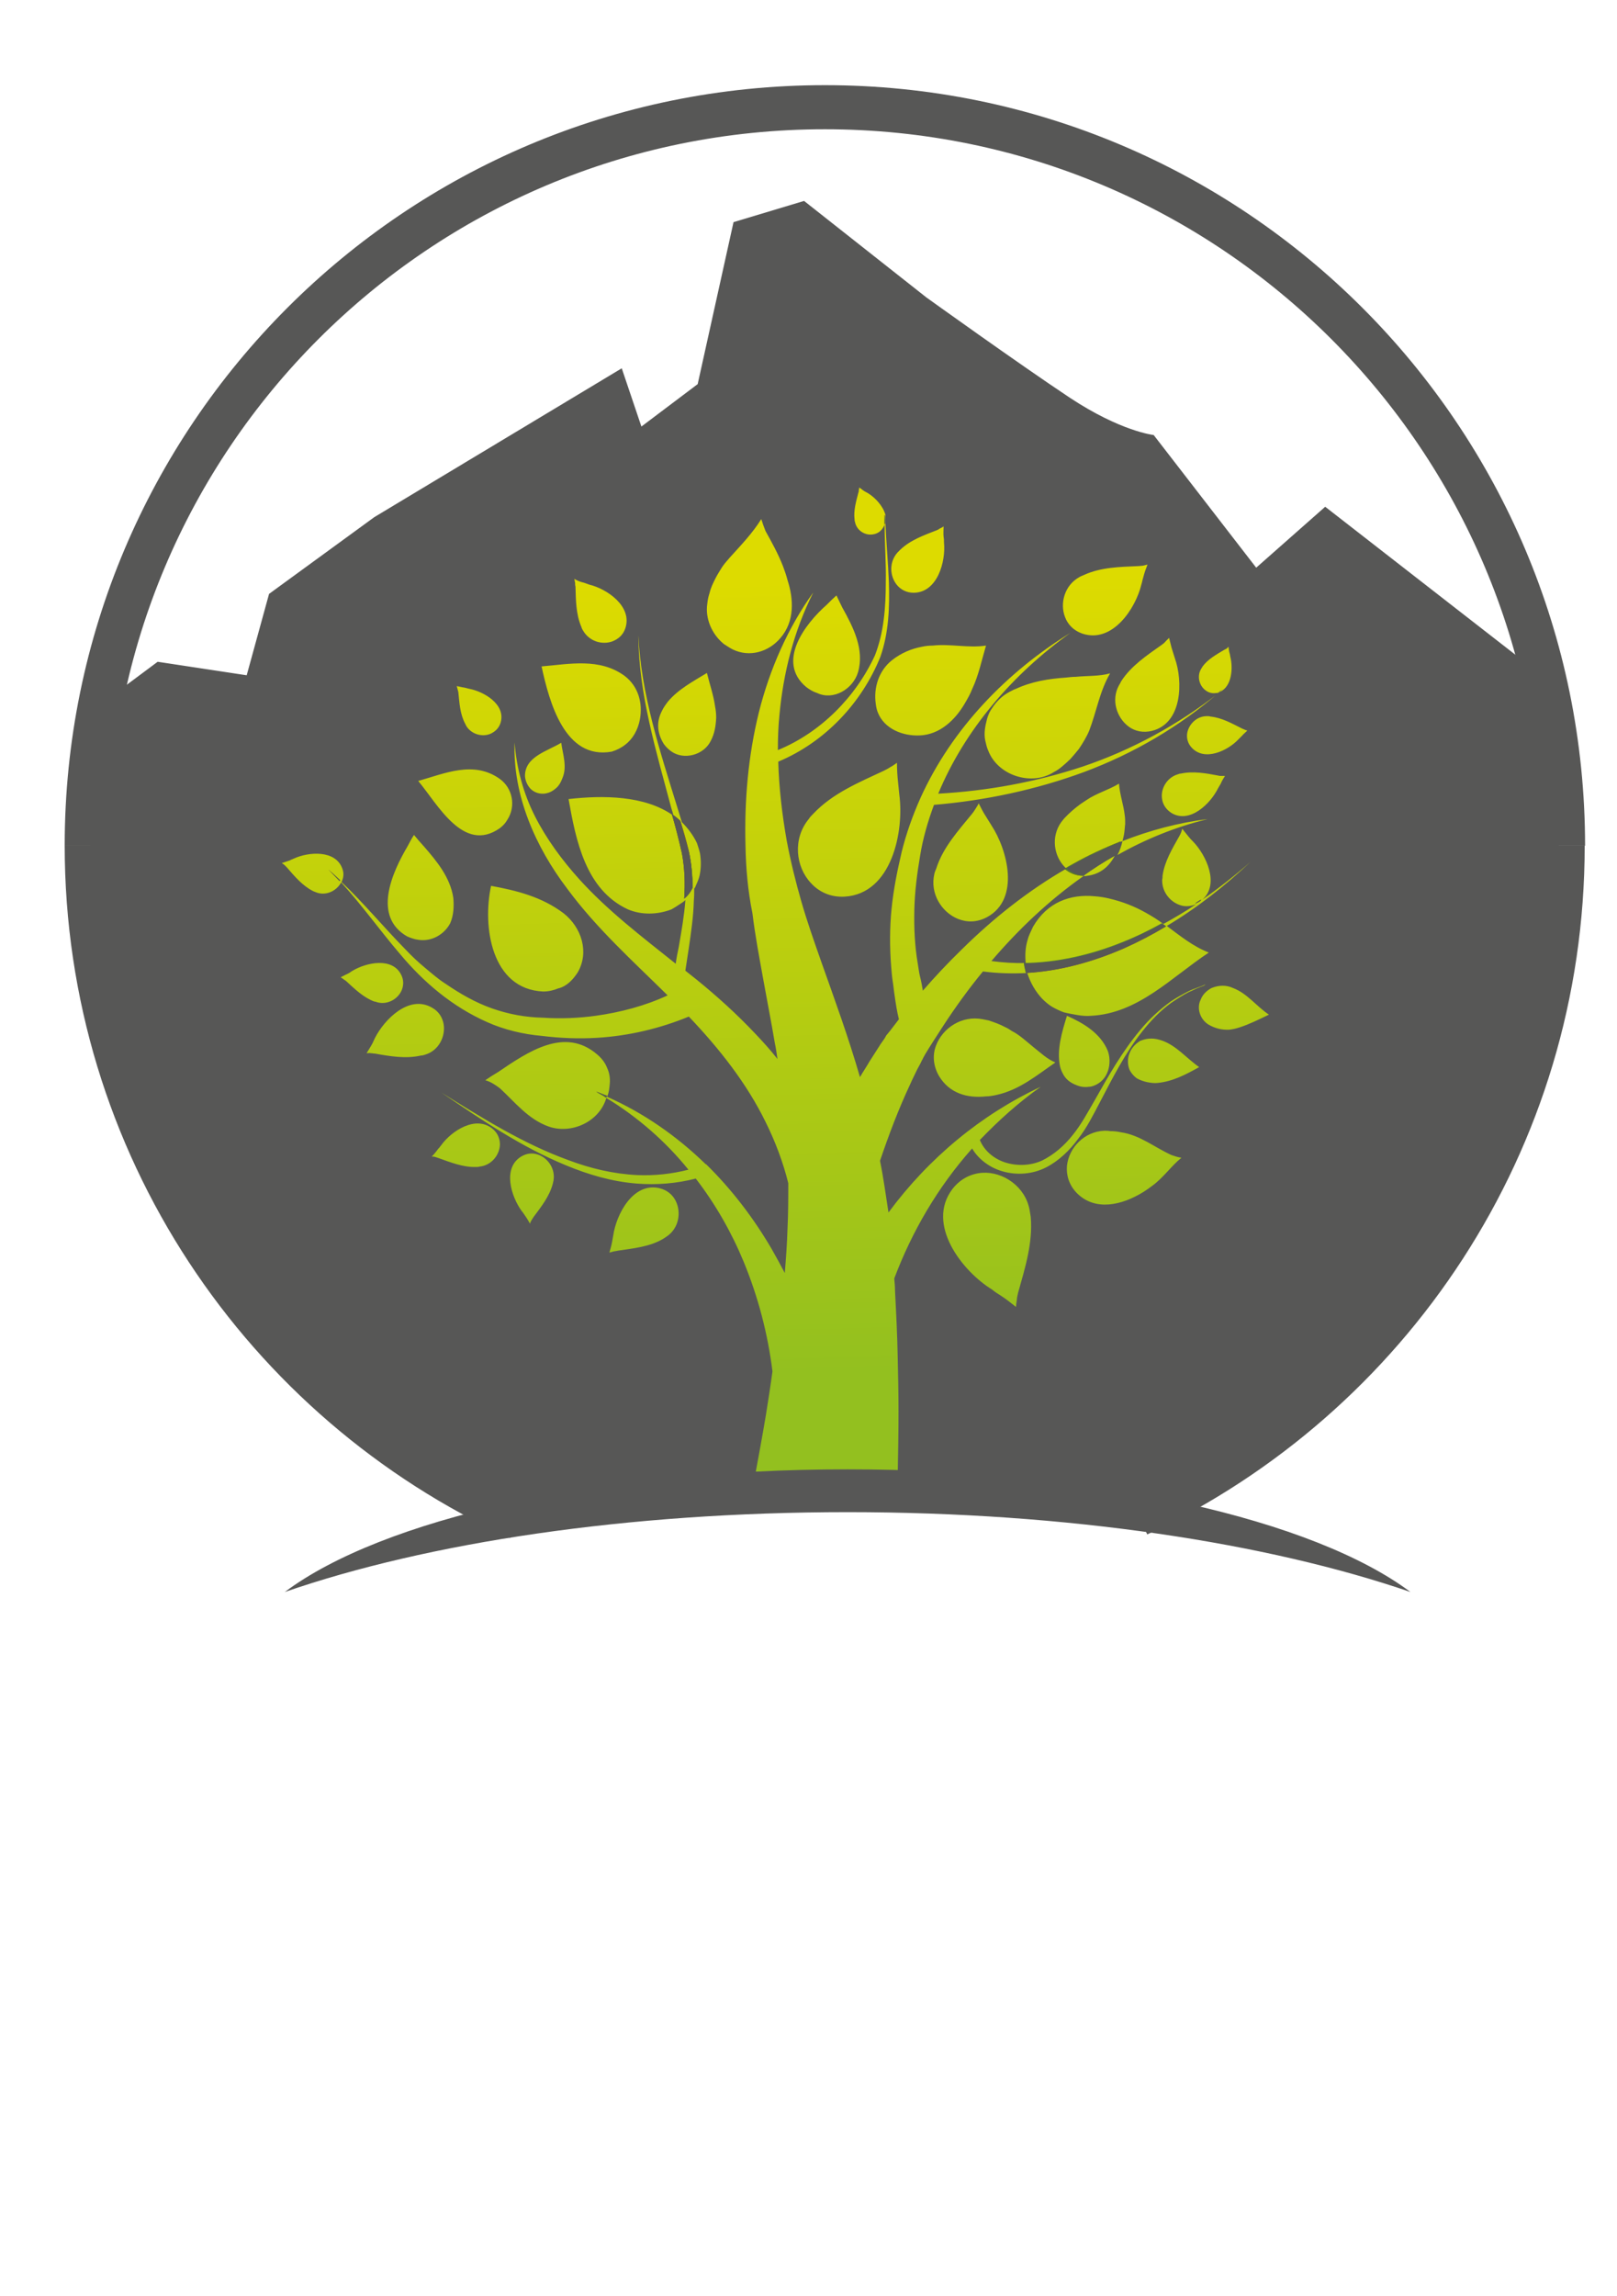
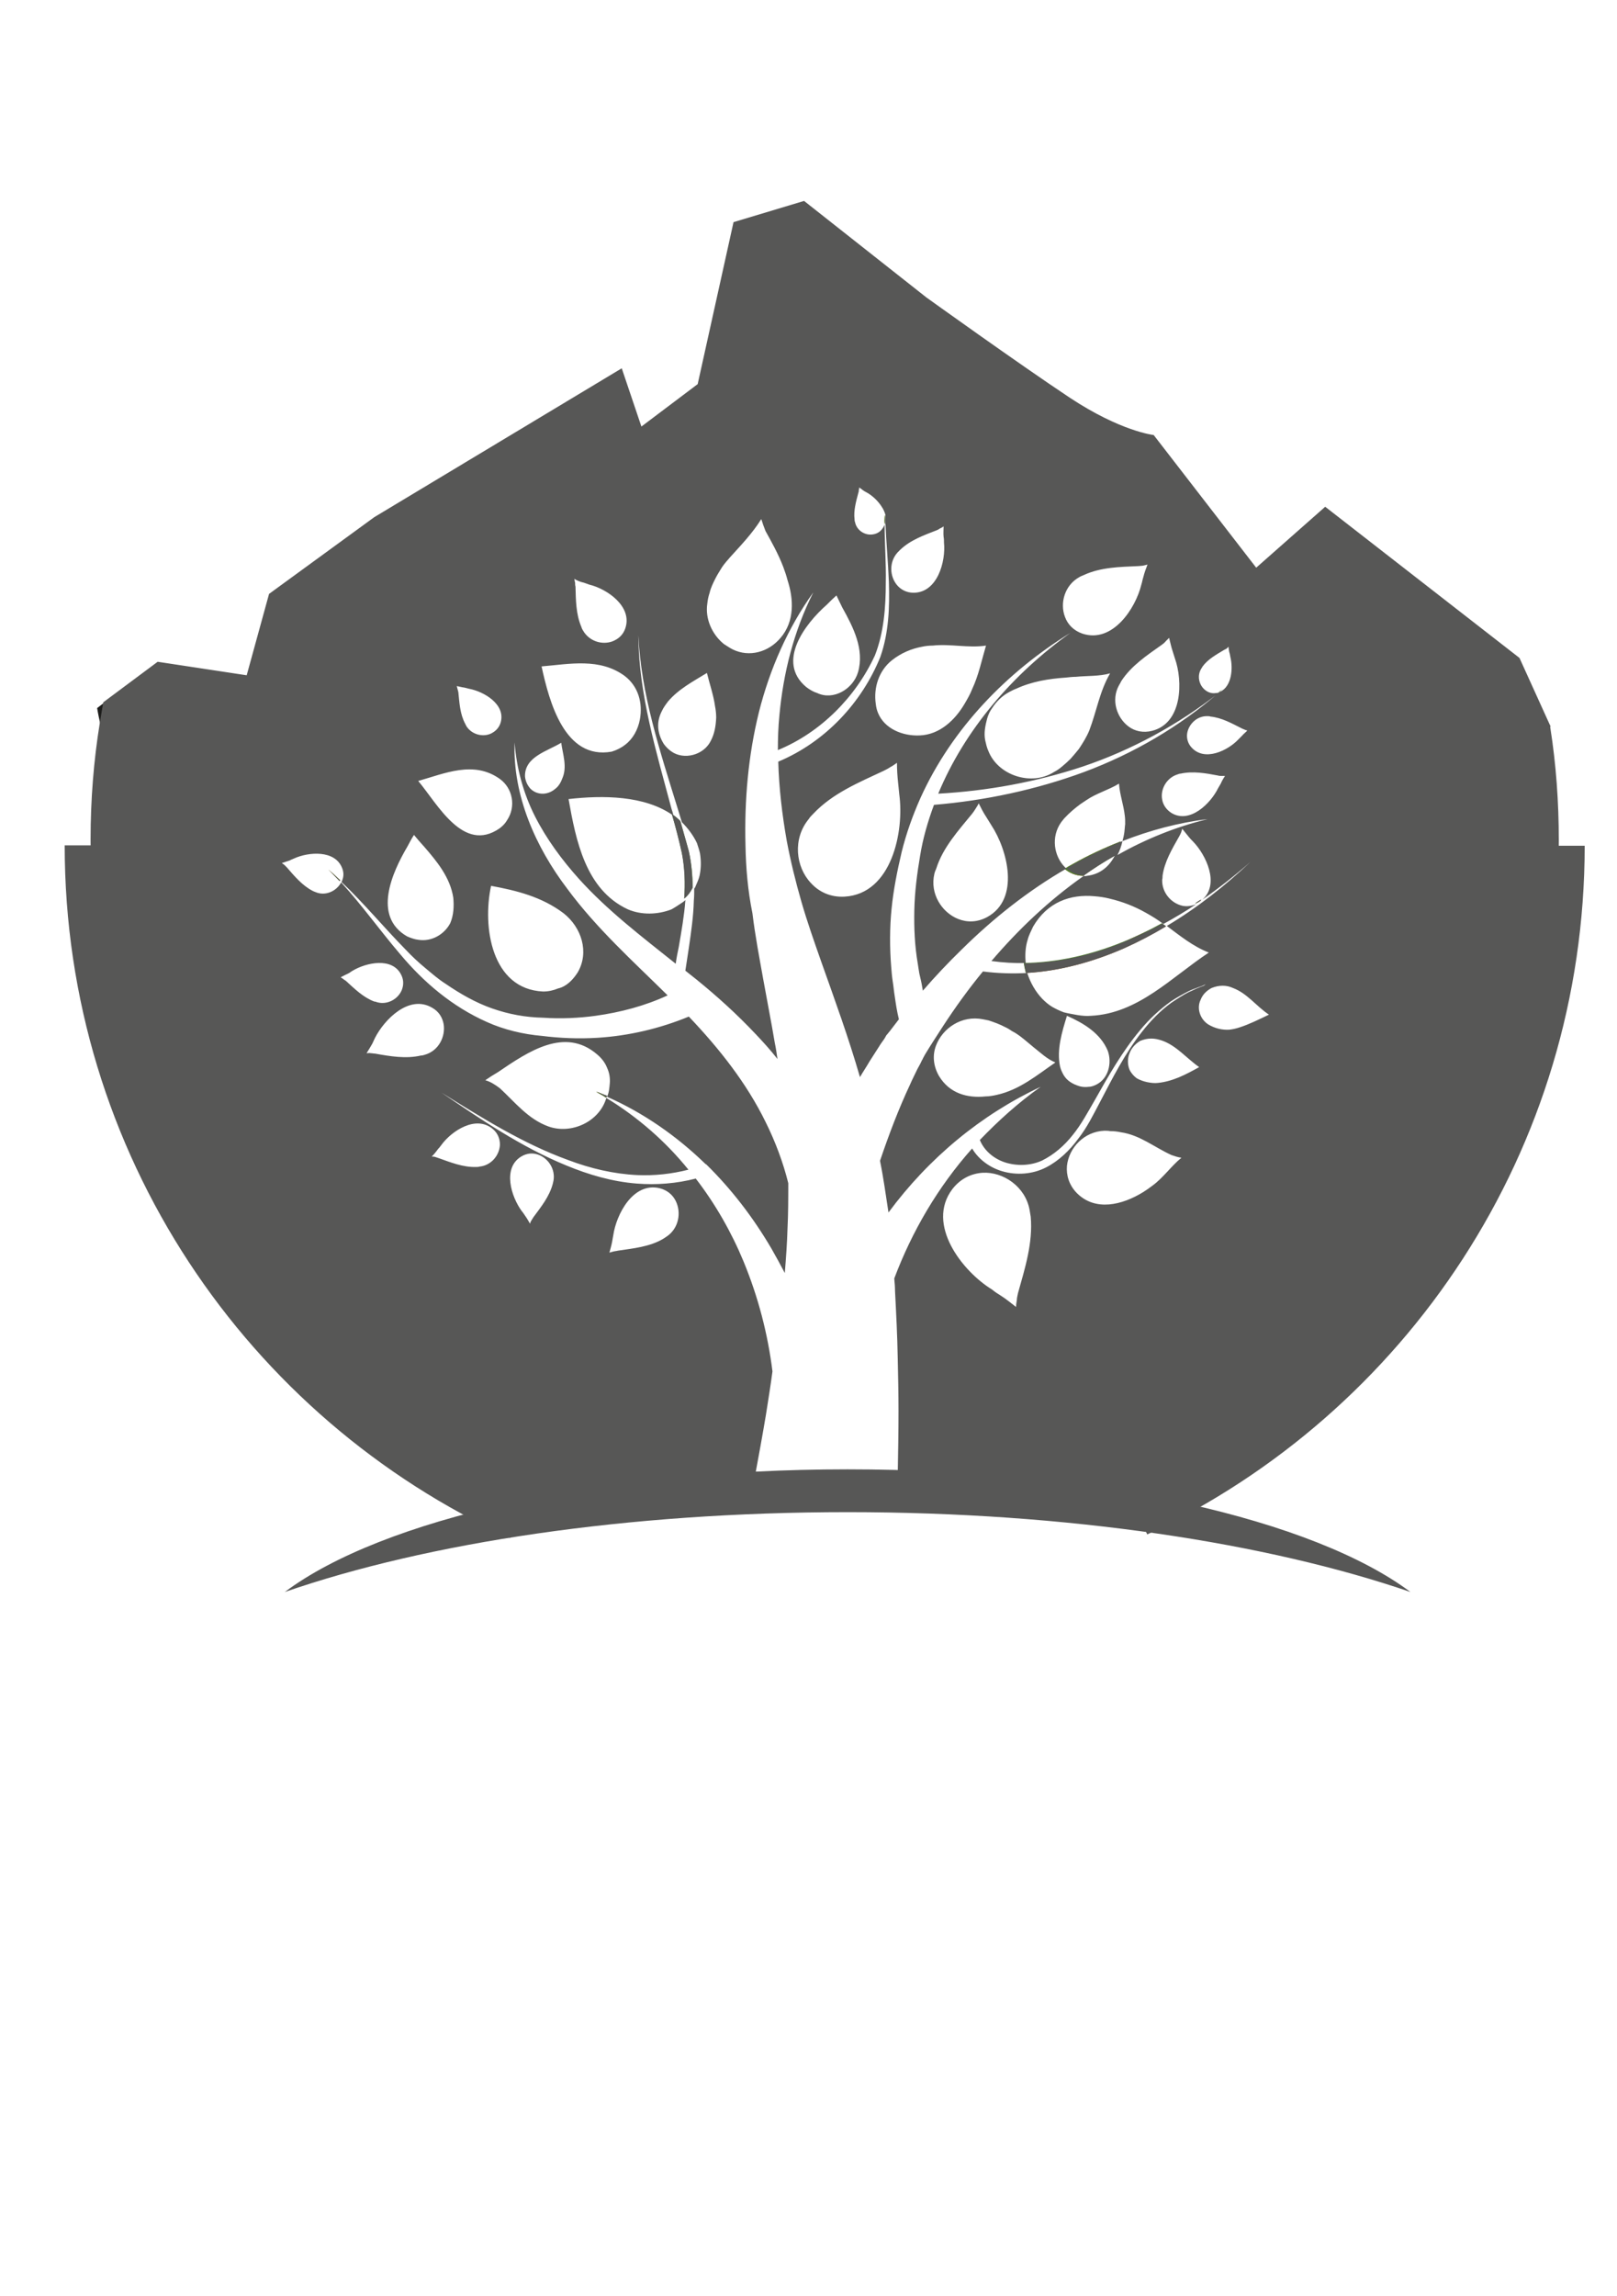
<svg xmlns="http://www.w3.org/2000/svg" xmlns:xlink="http://www.w3.org/1999/xlink" version="1.1" id="logo_footer" x="0px" y="0px" viewBox="0 0 419.5 595.3" enable-background="new 0 0 419.5 595.3" xml:space="preserve">
  <g>
    <g>
      <defs>
        <path id="SVGID_1_" d="M63.3,246.4C63.3,323.5,131,386,214.6,386s151.3-62.5,151.3-139.6s-67.8-139.6-151.3-139.6     S63.3,169.4,63.3,246.4" />
      </defs>
      <clipPath id="SVGID_2_">
        <use xlink:href="#SVGID_1_" overflow="visible" />
      </clipPath>
      <linearGradient id="SVGID_3_" gradientUnits="userSpaceOnUse" x1="-102.487" y1="-148.734" x2="-97.441" y2="-148.734" gradientTransform="matrix(0.963 40.763 -40.763 0.963 -5751.715 4471.158)">
        <stop offset="0" style="stop-color:#DDDB00" />
        <stop offset="1" style="stop-color:#93C01F" />
      </linearGradient>
-       <polygon clip-path="url(#SVGID_2_)" fill="url(#SVGID_3_)" points="365.8,99.7 372.5,385.8 63.4,393.2 56.7,107   " />
    </g>
  </g>
  <g>
    <g>
      <defs>
        <rect id="SVGID_4_" x="-54.3" y="15.4" width="560.7" height="597.6" />
      </defs>
      <clipPath id="SVGID_5_">
        <use xlink:href="#SVGID_4_" overflow="visible" />
      </clipPath>
      <path clip-path="url(#SVGID_5_)" fill="#1D1D1B" d="M25.2,183.6l1.7-1.3c-0.3,1.8-0.6,3.5-0.9,5.3C25.4,185,25.2,183.6,25.2,183.6    " />
    </g>
    <g>
      <defs>
        <rect id="SVGID_6_" x="-54.3" y="15.4" width="560.7" height="597.6" />
      </defs>
      <clipPath id="SVGID_7_">
        <use xlink:href="#SVGID_6_" overflow="visible" />
      </clipPath>
      <path clip-path="url(#SVGID_7_)" fill="#1D1D1B" d="M402.2,188.3c0,0,0,0.1-0.1,0.3c-0.1-0.2-0.1-0.5-0.1-0.7L402.2,188.3z" />
    </g>
  </g>
  <g>
    <g>
      <defs>
        <path id="SVGID_8_" d="M88.1,228.4c0.1-0.1,0.1-0.2,0.1-0.2c-1-0.9-2-1.8-3-2.7C86.2,226.5,87.2,227.4,88.1,228.4" />
      </defs>
      <clipPath id="SVGID_9_">
        <use xlink:href="#SVGID_8_" overflow="visible" />
      </clipPath>
      <linearGradient id="SVGID_10_" gradientUnits="userSpaceOnUse" x1="689.49" y1="906.002" x2="694.537" y2="906.002" gradientTransform="matrix(0.215 7.015155e-02 -7.015155e-02 0.215 2.372 -16.145)">
        <stop offset="0" style="stop-color:#964C15" />
        <stop offset="1" style="stop-color:#5C210F" />
      </linearGradient>
      <polygon clip-path="url(#SVGID_9_)" fill="url(#SVGID_10_)" points="85.5,224.6 89.1,225.8 88,229.3 84.3,228.2   " />
    </g>
  </g>
  <g>
    <g>
      <defs>
        <path id="SVGID_11_" d="M157.2,284.6C157.3,284.6,157.3,284.6,157.2,284.6c0.2-0.2,0.2-0.3,0.2-0.4c-0.9-0.4-1.8-0.8-2.7-1.1     C155.5,283.6,156.4,284,157.2,284.6" />
      </defs>
      <clipPath id="SVGID_12_">
        <use xlink:href="#SVGID_11_" overflow="visible" />
      </clipPath>
      <linearGradient id="SVGID_13_" gradientUnits="userSpaceOnUse" x1="1275.204" y1="1330.756" x2="1280.25" y2="1330.756" gradientTransform="matrix(0.17 5.543284e-02 -5.543284e-02 0.17 13.325 -12.999)">
        <stop offset="0" style="stop-color:#964C15" />
        <stop offset="1" style="stop-color:#5C210F" />
      </linearGradient>
      <polygon clip-path="url(#SVGID_12_)" fill="url(#SVGID_13_)" points="154.9,282.3 157.8,283.2 157.1,285.4 154.2,284.4   " />
    </g>
  </g>
  <g>
    <g>
      <defs>
-         <path id="SVGID_14_" d="M174.3,211.1c1,3.4,1.8,6.7,2.6,10.1c0.7,3.8,0.9,7.9,0.6,11.8c0.9-0.7,1.7-1.7,2.2-2.9     c-0.1-3.1-0.3-6.2-1-9.4c-0.6-2.7-1.4-5.3-2.2-7.9C175.8,212.2,175.1,211.7,174.3,211.1z" />
-       </defs>
+         </defs>
      <clipPath id="SVGID_15_">
        <use xlink:href="#SVGID_14_" overflow="visible" />
      </clipPath>
      <linearGradient id="SVGID_16_" gradientUnits="userSpaceOnUse" x1="264.659" y1="172.881" x2="269.705" y2="172.881" gradientTransform="matrix(0.634 0.207 -0.207 0.634 45.889 58.028)">
        <stop offset="0" style="stop-color:#964C15" />
        <stop offset="1" style="stop-color:#5C210F" />
      </linearGradient>
      <polygon clip-path="url(#SVGID_15_)" fill="url(#SVGID_16_)" points="174.8,209.6 186.2,213.2 179.2,234.6 167.9,230.9   " />
    </g>
  </g>
  <g>
    <g>
      <defs>
-         <path id="SVGID_17_" d="M229.4,136.1c0.1-0.2,0.1-0.3,0.1-0.5v-0.1c0-0.6-0.1-1.2,0-1.8c0-0.1,0-0.1-0.1-0.2     C229.4,134.4,229.4,135.2,229.4,136.1" />
-       </defs>
+         </defs>
      <clipPath id="SVGID_18_">
        <use xlink:href="#SVGID_17_" overflow="visible" />
      </clipPath>
      <linearGradient id="SVGID_19_" gradientUnits="userSpaceOnUse" x1="5925.167" y1="2845.367" x2="5930.213" y2="2845.367" gradientTransform="matrix(4.192439e-02 1.367104e-02 -1.367104e-02 4.192439e-02 20.008 -65.492)">
        <stop offset="0" style="stop-color:#964C15" />
        <stop offset="1" style="stop-color:#5C210F" />
      </linearGradient>
      <polygon clip-path="url(#SVGID_18_)" fill="url(#SVGID_19_)" points="229.4,133.5 230.2,133.8 229.5,136.1 228.6,135.8   " />
    </g>
  </g>
  <g>
    <g>
      <defs>
        <path id="SVGID_20_" d="M278.4,224c-0.7,0.4-1.4,0.8-2.2,1.3c1.3,1.1,2.9,1.8,4.7,1.8h0.1c2.7-1.9,5.4-3.7,8.3-5.3h0.1     c0.6-1.1,1-2.3,1.3-3.6C286.4,219.9,282.3,221.8,278.4,224" />
      </defs>
      <clipPath id="SVGID_21_">
        <use xlink:href="#SVGID_20_" overflow="visible" />
      </clipPath>
      <linearGradient id="SVGID_22_" gradientUnits="userSpaceOnUse" x1="360.805" y1="119.585" x2="365.852" y2="119.585" gradientTransform="matrix(0.669 0.218 -0.218 0.669 69.243 64.301)">
        <stop offset="0" style="stop-color:#964C15" />
        <stop offset="1" style="stop-color:#5C210F" />
      </linearGradient>
      <polygon clip-path="url(#SVGID_21_)" fill="url(#SVGID_22_)" points="277.6,214 293.3,219.1 289.3,231.4 273.6,226.3   " />
    </g>
  </g>
  <g>
    <g>
      <defs>
-         <path id="SVGID_23_" d="M291,244.5c-8.1,3.3-16.7,5.2-25.3,5.3c0.1,0.8,0.3,1.6,0.5,2.5c8.8-0.5,17.4-2.9,25.4-6.4     c3.8-1.7,7.4-3.6,10.9-5.7c-0.3-0.2-0.6-0.4-0.9-0.6C298.1,241.4,294.6,243,291,244.5" />
+         <path id="SVGID_23_" d="M291,244.5c-8.1,3.3-16.7,5.2-25.3,5.3c0.1,0.8,0.3,1.6,0.5,2.5c8.8-0.5,17.4-2.9,25.4-6.4     c3.8-1.7,7.4-3.6,10.9-5.7c-0.3-0.2-0.6-0.4-0.9-0.6" />
      </defs>
      <clipPath id="SVGID_24_">
        <use xlink:href="#SVGID_23_" overflow="visible" />
      </clipPath>
      <linearGradient id="SVGID_25_" gradientUnits="userSpaceOnUse" x1="66.852" y1="-39.087" x2="71.898" y2="-39.087" gradientTransform="matrix(1.839 0.6 -0.6 1.839 141.174 278.774)">
        <stop offset="0" style="stop-color:#964C15" />
        <stop offset="1" style="stop-color:#5C210F" />
      </linearGradient>
      <polygon clip-path="url(#SVGID_24_)" fill="url(#SVGID_25_)" points="269.2,228.7 306.2,240.7 298.9,263.1 261.9,251   " />
    </g>
  </g>
  <g>
    <g>
      <defs>
        <path id="SVGID_26_" d="M310.1,234.3L310.1,234.3c0.5-0.2,0.9-0.4,1.3-0.7c0.1-0.1,0.2-0.2,0.3-0.3     C311.1,233.6,310.6,233.9,310.1,234.3" />
      </defs>
      <clipPath id="SVGID_27_">
        <use xlink:href="#SVGID_26_" overflow="visible" />
      </clipPath>
      <linearGradient id="SVGID_28_" gradientUnits="userSpaceOnUse" x1="4961.218" y1="2543.829" x2="4966.264" y2="2543.829" gradientTransform="matrix(6.616209e-02 2.157468e-02 -2.157468e-02 6.616209e-02 37.638 -41.539)">
        <stop offset="0" style="stop-color:#964C15" />
        <stop offset="1" style="stop-color:#5C210F" />
      </linearGradient>
      <polygon clip-path="url(#SVGID_27_)" fill="url(#SVGID_28_)" points="310.2,232.8 311.9,233.4 311.5,234.7 309.8,234.2   " />
    </g>
  </g>
  <g>
    <g>
      <defs>
-         <path id="SVGID_29_" d="M316,179.6L316,179.6c0.4-0.3,0.7-0.6,1.1-0.9C316.7,179,316.4,179.3,316,179.6" />
-       </defs>
+         </defs>
      <clipPath id="SVGID_30_">
        <use xlink:href="#SVGID_29_" overflow="visible" />
      </clipPath>
      <linearGradient id="SVGID_31_" gradientUnits="userSpaceOnUse" x1="7270.93" y1="2949.521" x2="7275.976" y2="2949.521" gradientTransform="matrix(4.425402e-02 1.443072e-02 -1.443072e-02 4.425402e-02 37.413 -56.29)">
        <stop offset="0" style="stop-color:#964C15" />
        <stop offset="1" style="stop-color:#5C210F" />
      </linearGradient>
      <polygon clip-path="url(#SVGID_30_)" fill="url(#SVGID_31_)" points="316.1,178.4 317.3,178.8 317,179.9 315.7,179.5   " />
    </g>
  </g>
  <path fill="#4E7E2F" d="M302.4,240.1c-3.5,2.1-7.1,4.1-10.9,5.7c-7.9,3.5-16.6,5.9-25.4,6.4c-0.2-0.8-0.4-1.7-0.5-2.5  c8.6-0.1,17.3-2.1,25.3-5.3c3.6-1.4,7.1-3.1,10.5-5C301.8,239.7,302.1,239.9,302.4,240.1" />
  <path fill="#4E7E2F" d="M290.7,218.2c-0.3,1.3-0.7,2.5-1.3,3.6h-0.1c-2.9,1.7-5.7,3.4-8.3,5.3h-0.1c-1.8-0.1-3.4-0.7-4.7-1.8  c0.7-0.5,1.4-0.9,2.2-1.3C282.3,221.8,286.4,219.9,290.7,218.2" />
  <path fill="#4E7E2F" d="M311.6,233.3c-0.1,0.1-0.2,0.2-0.3,0.3c-0.4,0.3-0.8,0.6-1.3,0.7C310.6,233.9,311.1,233.6,311.6,233.3" />
  <path fill="#4E7E2F" d="M177.5,233c0.3-3.9,0.2-8-0.6-11.8c-0.7-3.4-1.6-6.7-2.6-10.1c0.8,0.5,1.5,1.1,2.2,1.8  c0.7,2.6,1.5,5.2,2.2,7.9c0.7,3.1,1,6.2,1,9.4C179.1,231.3,178.4,232.3,177.5,233" />
  <path fill="#66872D" d="M88.2,228.2c0,0.1-0.1,0.2-0.1,0.2c-1-1-1.9-2-2.9-3C86.2,226.4,87.3,227.3,88.2,228.2" />
  <path fill="#66872D" d="M229.5,135.6L229.5,135.6c0,0.2-0.1,0.3-0.1,0.5c0-0.9,0-1.7,0.1-2.5c0.1,0.1,0.1,0.1,0.1,0.2  C229.6,134.4,229.7,135,229.5,135.6" />
  <path fill="#66872D" d="M317.1,178.7c-0.3,0.3-0.6,0.6-1,0.9H316C316.4,179.3,316.7,179,317.1,178.7" />
  <path fill="#4E7E2F" d="M157.4,284.2c0,0.1,0,0.2-0.1,0.3c0,0.1,0,0.1-0.1,0.1c-0.9-0.6-1.7-1-2.6-1.5  C155.6,283.4,156.5,283.8,157.4,284.2" />
  <path fill="#575756" d="M85.2,225.5c1,1,1.9,1.9,2.9,3c0.1-0.1,0.1-0.2,0.1-0.2C87.3,227.3,86.2,226.4,85.2,225.5 M85.2,225.5  c1,1,1.9,1.9,2.9,3c0.1-0.1,0.1-0.2,0.1-0.2C87.3,227.3,86.2,226.4,85.2,225.5 M85.2,225.5c1,1,1.9,1.9,2.9,3  c0.1-0.1,0.1-0.2,0.1-0.2C87.3,227.3,86.2,226.4,85.2,225.5 M85.2,225.5c1,1,1.9,1.9,2.9,3c0.1-0.1,0.1-0.2,0.1-0.2  C87.3,227.3,86.2,226.4,85.2,225.5 M85.2,225.5c1,1,1.9,1.9,2.9,3c0.1-0.1,0.1-0.2,0.1-0.2C87.3,227.3,86.2,226.4,85.2,225.5   M85.2,225.5c1,1,1.9,1.9,2.9,3c0.1-0.1,0.1-0.2,0.1-0.2C87.3,227.3,86.2,226.4,85.2,225.5 M85.2,225.5c1,1,1.9,1.9,2.9,3  c0.1-0.1,0.1-0.2,0.1-0.2C87.3,227.3,86.2,226.4,85.2,225.5 M85.2,225.5c1,1,1.9,1.9,2.9,3c0.1-0.1,0.1-0.2,0.1-0.2  C87.3,227.3,86.2,226.4,85.2,225.5 M85.2,225.5c1,1,1.9,1.9,2.9,3c0.1-0.1,0.1-0.2,0.1-0.2C87.3,227.3,86.2,226.4,85.2,225.5   M85.2,225.5c1,1,1.9,1.9,2.9,3c0.1-0.1,0.1-0.2,0.1-0.2C87.3,227.3,86.2,226.4,85.2,225.5 M85.2,225.5c1,1,1.9,1.9,2.9,3  c0.1-0.1,0.1-0.2,0.1-0.2C87.3,227.3,86.2,226.4,85.2,225.5 M85.2,225.5c1,1,1.9,1.9,2.9,3c0.1-0.1,0.1-0.2,0.1-0.2  C87.3,227.3,86.2,226.4,85.2,225.5 M85.2,225.5c1,1,1.9,1.9,2.9,3c0.1-0.1,0.1-0.2,0.1-0.2C87.3,227.3,86.2,226.4,85.2,225.5   M85.2,225.5c1,1,1.9,1.9,2.9,3c0.1-0.1,0.1-0.2,0.1-0.2C87.3,227.3,86.2,226.4,85.2,225.5 M85.2,225.5c1,1,1.9,1.9,2.9,3  c0.1-0.1,0.1-0.2,0.1-0.2C87.3,227.3,86.2,226.4,85.2,225.5 M85.2,225.5c1,1,1.9,1.9,2.9,3c0.1-0.1,0.1-0.2,0.1-0.2  C87.3,227.3,86.2,226.4,85.2,225.5 M85.2,225.5c1,1,1.9,1.9,2.9,3c0.1-0.1,0.1-0.2,0.1-0.2C87.3,227.3,86.2,226.4,85.2,225.5   M85.2,225.5c1,1,1.9,1.9,2.9,3c0.1-0.1,0.1-0.2,0.1-0.2C87.3,227.3,86.2,226.4,85.2,225.5 M85.2,225.5c1,1,1.9,1.9,2.9,3  c0.1-0.1,0.1-0.2,0.1-0.2C87.3,227.3,86.2,226.4,85.2,225.5 M85.2,225.5c1,1,1.9,1.9,2.9,3c0.1-0.1,0.1-0.2,0.1-0.2  C87.3,227.3,86.2,226.4,85.2,225.5 M85.2,225.5c1,1,1.9,1.9,2.9,3c0.1-0.1,0.1-0.2,0.1-0.2C87.3,227.3,86.2,226.4,85.2,225.5   M85.2,225.5c1,1,1.9,1.9,2.9,3c0.1-0.1,0.1-0.2,0.1-0.2C87.3,227.3,86.2,226.4,85.2,225.5 M85.2,225.5c1,1,1.9,1.9,2.9,3  c0.1-0.1,0.1-0.2,0.1-0.2C87.3,227.3,86.2,226.4,85.2,225.5 M85.2,225.5c1,1,1.9,1.9,2.9,3c0.1-0.1,0.1-0.2,0.1-0.2  C87.3,227.3,86.2,226.4,85.2,225.5 M85.2,225.5c1,1,1.9,1.9,2.9,3c0.1-0.1,0.1-0.2,0.1-0.2C87.3,227.3,86.2,226.4,85.2,225.5   M85.2,225.5c1,1,1.9,1.9,2.9,3c0.1-0.1,0.1-0.2,0.1-0.2C87.3,227.3,86.2,226.4,85.2,225.5 M85.2,225.5c1,1,1.9,1.9,2.9,3  c0.1-0.1,0.1-0.2,0.1-0.2C87.3,227.3,86.2,226.4,85.2,225.5 M85.2,225.5c1,1,1.9,1.9,2.9,3c0.1-0.1,0.1-0.2,0.1-0.2  C87.3,227.3,86.2,226.4,85.2,225.5 M85.2,225.5c1,1,1.9,1.9,2.9,3c0.1-0.1,0.1-0.2,0.1-0.2C87.3,227.3,86.2,226.4,85.2,225.5   M85.2,225.5c1,1,1.9,1.9,2.9,3c0.1-0.1,0.1-0.2,0.1-0.2C87.3,227.3,86.2,226.4,85.2,225.5 M85.2,225.5c1,1,1.9,1.9,2.9,3  c0.1-0.1,0.1-0.2,0.1-0.2C87.3,227.3,86.2,226.4,85.2,225.5 M154.7,283c0.9,0.5,1.7,1,2.6,1.5c0.1-0.1,0.1-0.1,0.1-0.1  c0.1-0.1,0.1-0.2,0.1-0.3C156.5,283.8,155.6,283.4,154.7,283 M154.7,283c0.9,0.5,1.7,1,2.6,1.5c0.1-0.1,0.1-0.1,0.1-0.1  c0.1-0.1,0.1-0.2,0.1-0.3C156.5,283.8,155.6,283.4,154.7,283 M85.2,225.5c1,1,1.9,1.9,2.9,3c0.1-0.1,0.1-0.2,0.1-0.2  C87.3,227.3,86.2,226.4,85.2,225.5 M85.2,225.5c1,1,1.9,1.9,2.9,3c0.1-0.1,0.1-0.2,0.1-0.2C87.3,227.3,86.2,226.4,85.2,225.5   M154.7,283c0.9,0.5,1.7,1,2.6,1.5c0.1-0.1,0.1-0.1,0.1-0.1c0.1-0.1,0.1-0.2,0.1-0.3C156.5,283.8,155.6,283.4,154.7,283 M154.7,283  c0.9,0.5,1.7,1,2.6,1.5c0.1-0.1,0.1-0.1,0.1-0.1c0.1-0.1,0.1-0.2,0.1-0.3C156.5,283.8,155.6,283.4,154.7,283 M85.2,225.5  c1,1,1.9,1.9,2.9,3c0.1-0.1,0.1-0.2,0.1-0.2C87.3,227.3,86.2,226.4,85.2,225.5 M85.2,225.5c1,1,1.9,1.9,2.9,3  c0.1-0.1,0.1-0.2,0.1-0.2C87.3,227.3,86.2,226.4,85.2,225.5 M154.7,283c0.9,0.5,1.7,1,2.6,1.5c0.1-0.1,0.1-0.1,0.1-0.1  c0.1-0.1,0.1-0.2,0.1-0.3C156.5,283.8,155.6,283.4,154.7,283 M154.7,283c0.9,0.5,1.7,1,2.6,1.5c0.1-0.1,0.1-0.1,0.1-0.1  c0.1-0.1,0.1-0.2,0.1-0.3C156.5,283.8,155.6,283.4,154.7,283 M85.2,225.5c1,1,1.9,1.9,2.9,3c0.1-0.1,0.1-0.2,0.1-0.2  C87.3,227.3,86.2,226.4,85.2,225.5 M85.2,225.5c1,1,1.9,1.9,2.9,3c0.1-0.1,0.1-0.2,0.1-0.2C87.3,227.3,86.2,226.4,85.2,225.5   M154.7,283c0.9,0.5,1.7,1,2.6,1.5c0.1-0.1,0.1-0.1,0.1-0.1c0.1-0.1,0.1-0.2,0.1-0.3C156.5,283.8,155.6,283.4,154.7,283   M310.1,234.3c0.5-0.2,0.9-0.4,1.3-0.7c0.1-0.1,0.2-0.2,0.3-0.3C311.1,233.6,310.6,233.9,310.1,234.3 M135.4,391.5  c19.2-4.1,39.4-6.9,60.3-8.2c0-0.1,0.1-0.2,0.1-0.2c1-5.4,2-10.8,2.9-16.2c0.6-3.8,1.2-7.5,1.7-11.3c-1.2-9.7-3.7-19.3-7.5-28.5  c-3.1-7.5-7.3-14.9-12.4-21.5c-5,1.3-10.2,1.7-15.3,1.3c-6.4-0.5-12.5-2.3-18.3-4.7c-11.7-4.8-22.1-11.9-32.4-18.9  c10.6,6.6,21.3,13.3,32.9,17.5c5.8,2.2,11.8,3.6,17.9,3.9c4.5,0.2,9-0.3,13.3-1.4c-5.9-7.3-13.1-13.6-21.3-18.6  c-1.8,6.2-9.1,9.5-15,7.4c-5.3-1.9-8.7-6.3-12.6-9.9c-1.2-0.9-2.4-1.7-3.8-2.1c1-0.7,2.1-1.4,3.3-2.1c7.8-5.3,17.3-11.8,25.7-4.6  c1.2,1,2.1,2.2,2.6,3.5c0.6,1.3,0.8,2.6,0.7,4c-0.1,1.1-0.2,2.4-0.7,3.5c9.5,4.2,18.1,10.2,25.6,17.5h0.1l0.1,0.1  c6.5,6.4,12.1,13.7,16.8,21.7c1.2,2.1,2.4,4.3,3.5,6.4c0.3-3.8,0.6-7.7,0.7-11.5c0.2-3.9,0.2-7.9,0.2-11.8  c-1.3-5.3-3.4-10.9-5.9-15.9c-4.9-10-11.9-18.9-19.9-27.3c-7.5,3.1-15.6,5-23.7,5.5c-4.9,0.3-9.7,0.1-14.5-0.5  c-4.7-0.4-9.8-1.6-14.2-3.6c-9-4-16.4-10.3-22.5-17.6c-5.3-6.2-9.9-12.7-15.3-18.6c0,0.1-0.1,0.2-0.1,0.2c-1.3,2.2-4.1,3.4-6.6,2.3  c-0.3-0.1-0.5-0.2-0.7-0.3c-2.7-1.4-4.7-3.8-6.7-6.1c-0.2-0.2-0.4-0.4-0.6-0.6c-0.2-0.2-0.4-0.3-0.7-0.5c0.7-0.2,1.4-0.5,2.1-0.7  c0.3-0.2,0.7-0.3,1.1-0.5c3.7-1.7,10.7-2.3,12.5,2.6c0.5,1.3,0.3,2.5-0.2,3.5c5.8,5.5,11,11.8,16.6,17.5c1.6,1.7,3.3,3.3,5,4.7  c1.8,1.5,3.5,3,5.4,4.2c3.8,2.6,7.8,4.9,12.1,6.4c4.3,1.5,8.6,2.3,13.3,2.4c4.5,0.3,9.1,0.1,13.5-0.5c6.5-0.9,12.9-2.6,18.7-5.3  c-8.8-8.7-18.4-17.3-26-27.6c-8.3-10.9-14.2-24.3-13.7-38c0.5,6.7,2.3,13.3,5.3,19.2c3,5.9,7,11.3,11.4,16.2  c7.4,8.2,16.2,14.9,25.1,22c0.2-1.5,0.5-3,0.8-4.4c0.7-4.1,1.4-8,1.7-12v-0.1c-0.3,0.3-0.6,0.5-0.9,0.7c-0.9,0.6-1.8,1.2-2.7,1.7  c-3.6,1.4-7.8,1.5-11.3,0c-11-5.1-13.5-17.9-15.4-28.6c8.8-1,19.8-1,27.2,4.3c-0.1-0.6-0.3-1.2-0.5-1.8c-3.9-14.7-8.5-29.6-8.6-45  c0.7,15.3,5.6,30,10.1,44.6c0.4,1.3,0.8,2.6,1.2,3.9c1.5,1.5,2.9,3.3,3.9,5.4c0.3,0.9,0.6,1.8,0.8,2.7c0.3,1.9,0.3,3.8-0.1,5.7  c-0.2,0.9-0.6,1.8-1,2.7c-0.1,0.3-0.2,0.5-0.4,0.7c0,1,0,2.1-0.1,3.1c-0.1,4.1-0.7,8.2-1.3,12.3c-0.3,2-0.6,4-0.9,5.9  c0.9,0.7,1.9,1.5,2.9,2.3c5.3,4.3,10.5,9,15.3,14.1c2,2.1,3.9,4.2,5.7,6.5c-0.2-1.4-0.4-2.8-0.7-4.2c-0.9-5.4-2-10.9-3-16.5  c-1-5.6-2.1-11.3-2.8-17.1c-1.2-5.9-1.7-11.8-1.8-17.6c-0.3-11.7,0.7-23.3,3.5-34.6c2.8-11.1,7.5-21.8,14.1-31  c-5.1,10.1-7.8,21-8.8,31.9c-0.3,3-0.4,6-0.4,9c11-4.5,20.2-13.7,25.2-24.6c2.3-5.9,2.8-12.4,2.8-18.9c0.1-5-0.3-9.9-0.3-15  c-0.1,0.3-0.3,0.7-0.6,1.1c-0.7,1-1.7,1.4-2.7,1.5c-1.9,0.2-4-1.1-4.4-3.3c-0.1-0.2-0.1-0.4-0.1-0.6c-0.3-2.3,0.4-4.7,1-7  c0.1-0.2,0.1-0.5,0.1-0.7c0.1-0.2,0.1-0.4,0.1-0.6c0.5,0.3,0.9,0.7,1.4,1c0.3,0.2,0.6,0.3,0.9,0.5c1.8,1.1,3.9,3.3,4.5,5.6  c-0.1,0.9-0.1,1.7-0.1,2.5c0.1-0.2,0.1-0.3,0.1-0.5c0.2,5.1,0.7,10.2,0.9,15.4c0.2,6.5,0,13.1-2.2,19.4  c-4.8,11.9-14.3,22.1-26.5,27.2c0.2,6.9,1,13.7,2.2,20.5c1,5.3,2.3,10.6,3.8,15.8c1.5,5.2,3.3,10.3,5.2,15.7c3.4,9.6,7,19.4,10,29.8  c0.8-1.4,1.7-2.7,2.5-4.1c0.8-1.3,1.7-2.6,2.5-3.9c0.4-0.7,0.9-1.3,1.3-1.9l0.3-0.5l0.1-0.2c0.1-0.2,0.1-0.2,0.1-0.2l0.1-0.1  l0.9-1.1c0.8-1,1.5-2,2.3-3c-0.5-2-0.8-4-1.1-6.1c-0.2-1.2-0.3-2.5-0.5-3.7c-0.2-1.3-0.3-2.5-0.4-3.8c-0.4-5-0.4-10.1,0.1-15.1  s1.5-9.9,2.6-14.6c1.2-4.9,2.9-9.6,4.9-14.1c8.2-18.1,22.5-32.7,38.9-42.8c-15,10.7-27.4,25.1-34.3,41.7c12.7-0.7,25.3-3,37.4-7  c12.8-4.3,24.9-10.9,35.6-19.3c-0.2,0.1-0.5,0.2-0.9,0.2c-1.2,0.2-2.2-0.2-3-0.9c-1.5-1.3-2-3.7-0.8-5.5c0.1-0.2,0.2-0.3,0.3-0.5  c1.4-1.9,3.6-3.1,5.6-4.3c0.2-0.1,0.4-0.2,0.6-0.3c0.2-0.2,0.3-0.3,0.5-0.5c0.1,0.6,0.1,1.1,0.3,1.7c0.1,0.3,0.1,0.6,0.2,1  c0.7,2.8,0.4,7.6-2.7,9c0.3-0.3,0.6-0.6,1-0.9c-0.3,0.3-0.7,0.6-1.1,0.9c0,0,0,0.1-0.1,0.1c-10.3,8.9-22.2,15.9-35.1,20.7  c-12.5,4.6-25.7,7.4-38.9,8.5c-1.6,4.3-2.9,8.8-3.6,13.2c-0.8,4.7-1.4,9.4-1.5,14.1c-0.1,4.6,0.1,9.3,0.9,13.9  c0.2,1.1,0.3,2.3,0.6,3.4c0.3,1.2,0.5,2.3,0.7,3.5v0.1c3.2-3.7,6.6-7.3,10.1-10.7c8.2-8.1,17.3-15.3,27.2-21  c-0.2-0.1-0.3-0.2-0.4-0.3c-2.9-2.9-3.7-7.9-1-11.7c0.2-0.3,0.5-0.6,0.8-1c1.3-1.4,2.7-2.6,4.2-3.7c0.5-0.3,1-0.7,1.5-1  c2.6-1.8,5.7-2.6,8.5-4.3c0.2,2.9,1.2,5.5,1.5,8.3c0.1,0.7,0.1,1.4,0.1,2.2c-0.1,0.6-0.1,1.3-0.2,2c-0.1,0.8-0.3,1.7-0.5,2.4  c7.1-2.8,14.6-4.8,22.1-5.7c-8.3,2-16.1,5.2-23.4,9.3c0.6-1.1,1-2.3,1.3-3.6c-4.2,1.7-8.3,3.6-12.3,5.8c-0.7,0.4-1.4,0.8-2.2,1.3  c1.3,1.1,2.9,1.8,4.7,1.8c-0.2,0.1-0.3,0.2-0.5,0.3c-8.8,6.2-16.7,13.7-23.7,21.9c3,0.4,5.9,0.6,8.9,0.5c-0.2-2-0.1-4.1,0.5-6  c0.3-1.2,0.9-2.3,1.4-3.4c3.7-6.4,9.7-8.5,16-7.9c1.3,0.1,2.6,0.3,3.8,0.6c3.4,0.8,6.5,2,9.5,3.7c1.6,0.9,3.1,1.8,4.5,2.9  c2.9-1.6,5.8-3.3,8.6-5.2c-1.1,0.5-2.3,0.7-3.5,0.5c-3-0.6-5.5-3.4-5.4-6.8c0.1-0.3,0.1-0.7,0.1-1c0.5-3.7,2.5-7,4.3-10.2  c0.2-0.3,0.3-0.6,0.5-1c0.1-0.3,0.2-0.6,0.3-1c0.6,0.7,1.1,1.4,1.7,2.1c0.3,0.4,0.7,0.8,1.1,1.2c3.4,3.5,7,11.1,2.4,15.1  c4.3-3,8.5-6.3,12.5-9.8c-6.6,6.2-13.8,11.9-21.7,16.6c3.5,2.6,6.8,5.3,10.9,6.9c-9.7,6.4-18.3,15.8-30.6,16.4  c-1.1,0.1-2.3,0-3.5-0.2c-1.1-0.2-2.3-0.4-3.5-0.7c-1.1-0.4-2.1-0.9-3-1.4c-1-0.6-1.8-1.3-2.6-2.1c-1.8-1.9-3.1-4.2-3.9-6.7  c-3.8,0.2-7.7,0.1-11.5-0.4c-3.7,4.5-7.1,9.2-10.3,14.1c-1.6,2.5-3.2,4.9-4.7,7.4l-0.6,1.1v0.1l-0.1,0.1v0.1h-0.1v0.1l-0.2,0.4  c-0.3,0.7-0.7,1.3-1,1.9c-0.6,1.3-1.3,2.6-1.9,4c-3,6.4-5.5,13-7.8,19.8c0.9,4.4,1.5,8.9,2.2,13.4c10.5-14.2,24.1-25.4,39.5-32.6  c-5.8,4.1-11,8.8-15.8,13.8c1.1,2.7,3.5,4.8,6.5,5.8c3.1,1,6.7,0.9,9.7-0.5c3-1.5,5.7-3.8,7.9-6.6c2.2-2.7,3.9-5.9,5.7-9  c3.5-6.2,7.1-12.6,11.8-18.2c2.3-2.8,5-5.3,7.9-7.4c1.5-1,3.1-1.9,4.7-2.7c0.8-0.4,1.7-0.7,2.5-1c0.5-0.2,0.9-0.3,1.3-0.5  c0.2-0.1,0.4-0.2,0.6-0.3c-0.2,0.2-0.4,0.3-0.5,0.4c-0.5,0.2-0.9,0.3-1.3,0.5c-0.9,0.3-1.7,0.8-2.5,1.1c-1.6,0.8-3.1,1.8-4.6,2.8  c-2.9,2.1-5.4,4.7-7.6,7.5c-4.5,5.7-7.7,12.1-11,18.4c-1.7,3.2-3.3,6.5-5.6,9.4c-2.2,3-5,5.7-8.3,7.4c-3.5,1.8-7.7,2.1-11.4,1  c-3.1-0.9-6.1-3-7.8-5.9c-8.9,10-15.6,21.5-20.2,33.7c0.1,1.1,0.2,2.2,0.2,3.3c0.3,5.8,0.6,11.6,0.7,17.4c0.1,4.6,0.2,9.1,0.2,13.7  c0,5.5-0.1,11-0.2,16.5c22.9,0.4,44.9,2.5,65.9,6.1c6.6-3.3,13-7,19.2-11c52-34,86.4-92.8,86.4-159.6c0-9.9-0.7-19.7-2.2-29.2  c-0.1-0.2-0.1-0.5-0.1-0.7l-7.9-17.4l-50.4-39.2l-17.9,15.8l-26.6-34.4c0,0-8.5-0.9-21.8-9.7c-13.4-8.9-37.2-26-37.2-26l-31.7-25  l-18.3,5.5l-9.3,42l-14.6,11l-5.1-15.1l-64.2,38.6L69.8,154L64,175.1l-23.1-3.5l-14.1,10.5c-0.3,1.8-0.6,3.5-0.9,5.3  c-1.6,9.8-2.4,20-2.4,30.3c0,69.7,37.5,130.7,93.4,163.9C122.9,385.4,129.1,388.6,135.4,391.5 M158.8,322c0.1-0.6,0.2-1.2,0.3-1.7  c0.8-5.4,5.1-13.8,12-12.2c2,0.5,3.4,1.7,4.2,3.3c1.5,3,0.8,7.1-2.3,9.2c-0.3,0.2-0.6,0.4-0.9,0.6c-3.5,2.1-7.8,2.5-11.8,3.1  c-0.3,0.1-0.7,0.1-1.1,0.2c-0.4,0.1-0.7,0.2-1.1,0.3C158.3,324,158.6,323.1,158.8,322 M135.2,299.9c1.5-0.9,3-1,4.4-0.5  c2.6,0.9,4.5,3.7,4,6.7c-0.1,0.3-0.1,0.6-0.2,0.9c-0.9,3.3-3,5.9-5,8.6c-0.2,0.3-0.3,0.5-0.5,0.8c-0.2,0.3-0.3,0.5-0.4,0.9  c-0.4-0.7-0.8-1.4-1.3-2.1c-0.3-0.4-0.5-0.8-0.8-1.1C132.6,310.3,130.3,302.9,135.2,299.9 M114.5,296.9c2.6-3.6,9-7.9,13.4-4.1  c1.3,1.1,1.8,2.6,1.8,4c-0.1,2.7-2.2,5.4-5.3,5.7c-0.3,0.1-0.6,0.1-0.9,0.1c-3.4,0.1-6.6-1.2-9.7-2.3c-0.3-0.1-0.6-0.2-0.9-0.3  c-0.3-0.1-0.6-0.1-0.9-0.1c0.6-0.6,1.1-1.2,1.6-1.9C113.9,297.7,114.2,297.3,114.5,296.9 M112.1,261.3c1.8,1,2.7,2.6,3,4.3  c0.5,3.2-1.3,6.9-4.9,7.9c-0.3,0.1-0.6,0.2-1,0.2c-3.9,0.9-8,0.2-11.9-0.5c-0.4,0-0.7-0.1-1.1-0.1c-0.3-0.1-0.7,0-1.1,0  c0.5-0.8,1-1.6,1.5-2.5c0.2-0.5,0.5-1,0.7-1.5C99.7,264.4,106.1,257.8,112.1,261.3 M90.4,252.4c0.4-0.2,0.7-0.5,1.1-0.7  c3.5-2.1,10.3-3.6,12.6,1.1c0.7,1.4,0.6,2.8,0.1,4c-1,2.3-3.7,3.8-6.3,3.1c-0.3-0.1-0.5-0.2-0.8-0.2c-2.9-1.1-5.1-3.3-7.3-5.3  c-0.2-0.2-0.5-0.3-0.7-0.5c-0.2-0.2-0.5-0.3-0.7-0.5C89.1,253,89.8,252.7,90.4,252.4 M120.5,178.3c0.4,0.1,0.8,0.2,1.2,0.3  c3.8,0.7,9.5,4,8.2,8.7c-0.4,1.4-1.3,2.3-2.5,2.9c-2.1,1-5,0.3-6.4-1.9c-0.1-0.2-0.2-0.4-0.3-0.6c-1.4-2.6-1.5-5.5-1.8-8.3  c-0.1-0.2-0.1-0.5-0.2-0.7c-0.1-0.3-0.1-0.5-0.2-0.8C119.1,178,119.7,178.2,120.5,178.3 M116.8,239.4c-1.6,3-4.9,4.8-8.2,4.3  c-1-0.1-2.1-0.5-3-0.9c-9-5.2-3.9-16.5,0.1-23.3c0.6-1.1,1.1-2.1,1.7-3c0.8,1,1.7,2,2.6,3c3.3,3.8,6.8,8,7.6,13.3  C117.8,235,117.7,237.3,116.8,239.4 M108.5,202.5c6.8-1.9,14.4-5.4,21.2-0.5c3.3,2.4,4.2,7.1,1.9,10.6c-0.5,0.9-1.2,1.6-2,2.2  C120.2,221.3,113.6,208.6,108.5,202.5 M146.2,236.8c4.7,3.7,6.7,10.1,3.7,15.3c-1.2,1.9-2.9,3.7-5.1,4.2c-1.2,0.5-2.5,0.8-3.9,0.8  c-13.4-0.6-15.8-16.8-13.5-27.4C133.9,230.9,140.5,232.5,146.2,236.8 M151.5,151.1c0.5,0.2,0.9,0.3,1.4,0.5  c4.6,1.1,11.3,5.7,9.3,11.4c-0.6,1.7-1.8,2.7-3.3,3.3c-2.7,1-6.1,0-7.7-2.9c-0.2-0.3-0.3-0.6-0.4-0.9c-1.4-3.3-1.4-6.9-1.5-10.4  c-0.1-0.3-0.1-0.6-0.1-1c-0.1-0.3-0.1-0.6-0.2-1C149.8,150.6,150.6,150.9,151.5,151.1 M145.9,201.8c-0.4,1.1-1,2.1-1.8,2.7  c-0.8,0.7-1.8,1.2-3,1.3c-1.5,0.1-2.7-0.5-3.5-1.3c-0.8-0.9-1.3-2-1.4-3.2c-0.1-5.1,5.8-6.5,9.4-8.7  C146,195.6,147.2,198.8,145.9,201.8 M166,186.6c-0.5,2.6-1.8,5-3.8,6.5c-1,0.8-2.2,1.4-3.5,1.8c-12.2,2.2-16.2-12.9-18.2-22.1  c7.2-0.6,15.1-2.3,21.6,2.5C165.6,178,166.8,182.3,166,186.6 M184.4,192.1c-1.8,3.7-7,5.1-10.3,2.7c-0.7-0.5-1.4-1.2-1.9-1.9  c-1.9-3.1-1.8-6-0.5-8.5c0.4-0.9,1-1.7,1.6-2.5c2.7-3.2,6.5-5.2,10.1-7.4c0.7,2.9,1.7,5.7,2.1,8.6c0.2,1,0.3,2,0.3,3  C185.7,188.2,185.4,190.2,184.4,192.1 M202.5,165.4c-3.1,3.7-8.1,5.1-12.4,3c-0.8-0.4-1.5-0.9-2.3-1.4c-3.1-2.5-4.9-6.6-4.3-10.5  c0.1-1,0.3-1.9,0.6-2.8c0.3-1.3,0.9-2.5,1.5-3.7c0.5-1,1.1-1.9,1.7-2.9c0.6-0.9,1.4-1.8,2.1-2.6c2.8-3.1,5.8-6.2,8.1-9.9  c0.3,1,0.7,2.1,1.1,3.1c1.5,2.7,3.3,5.9,4.6,9.3c0.4,1.1,0.8,2.2,1.1,3.4C205.9,155.3,206.2,161.1,202.5,165.4 M222.6,174.3  c-1.3,4.4-6.4,7.4-10.6,5.4c-1-0.3-2-0.9-2.9-1.6c-7.7-6.5-0.3-16.3,5.4-21.3c0.9-0.9,1.7-1.7,2.5-2.4c0.5,1,1,2.1,1.5,3.1  C221.4,162.7,224.3,168.4,222.6,174.3 M232.9,143.2c0.2-0.2,0.5-0.5,0.6-0.6c2.7-2.6,6.2-3.8,9.5-5.1c0.3-0.1,0.6-0.3,0.9-0.5  c0.3-0.1,0.6-0.3,0.9-0.5c0,0.9-0.1,1.8,0,2.7c0.1,0.5,0.1,1,0.1,1.5c0.5,4.9-1.7,13-7.9,13c-1.8,0-3.3-0.8-4.3-2  C230.8,149.4,230.6,145.7,232.9,143.2 M219.1,232.5c-3.6,0.2-6.6-1.2-8.7-3.5c-4-4.2-4.8-11.5-0.6-16.6c0.3-0.5,0.8-1,1.2-1.4  c5-5.3,11.8-8.1,18.2-11.1c0.6-0.3,1.2-0.6,1.8-1c0.6-0.3,1.1-0.7,1.7-1.1c0,1.7,0.1,3.4,0.3,5.2c0.1,1,0.2,2,0.3,3  C234.6,215.5,231.4,231.8,219.1,232.5 M252.2,178.7c-0.5,1.3-1.2,2.5-1.9,3.7c-2.5,4.3-6.5,8.1-11.7,8.3c-4.4,0.2-9.1-1.7-10.8-5.8  c-0.3-0.7-0.5-1.5-0.6-2.4c-0.6-4.2,0.8-8.6,4.2-11.3c2.4-1.9,5.1-3,7.8-3.5c0.9-0.2,1.9-0.3,2.8-0.3c4.6-0.5,9.3,0.7,13.8,0  C254.7,171.1,253.9,175.1,252.2,178.7 M276.3,160c-1.4-3.6-0.1-8.3,3.8-10.4c0.3-0.2,0.7-0.3,1.1-0.5c4.3-2,9.3-2.1,13.9-2.3  c0.5,0,0.9-0.1,1.3-0.1c0.4-0.1,0.9-0.2,1.3-0.3c-0.4,1-0.8,2.1-1.1,3.3c-0.2,0.6-0.3,1.3-0.5,1.9c-1.5,6.2-7.5,15.3-15.3,12.7  C278.5,163.5,277,161.9,276.3,160 M282.6,189.4c-0.7,1.7-1.7,3.3-2.7,4.8c-0.7,0.9-1.5,1.8-2.2,2.6c-0.7,0.7-1.4,1.3-2.1,1.9  c-0.7,0.6-1.4,1.1-2.2,1.5c-5.8,3.7-14.5,0.9-17-5.5c-0.4-0.9-0.6-1.8-0.8-2.7c-0.4-1.9,0-3.8,0.5-5.7c0.3-1,0.7-1.9,1.3-2.7  c1.1-1.7,2.6-3.2,4.5-4.2c0.6-0.3,1.1-0.6,1.7-0.8c4.1-1.9,8.5-2.6,12.9-2.9c0.9-0.1,1.8-0.2,2.6-0.2c3-0.3,6.1-0.1,8.9-0.9  C285.3,179.2,284.5,184.4,282.6,189.4 M298.9,189.5c-2.3,0.6-4.5,0.1-6.1-1.1c-3.1-2.3-4.6-6.9-2.5-10.7c0.2-0.3,0.4-0.7,0.6-1.1  c2.6-4,6.7-6.7,10.5-9.4c0.4-0.3,0.7-0.5,1-0.9c0.3-0.3,0.6-0.6,0.9-0.9c0.3,1.1,0.5,2.2,0.9,3.4c0.2,0.6,0.4,1.3,0.6,1.9  C306.9,176.6,306.8,187.5,298.9,189.5 M256.1,237.8c-2.6,1.4-5.2,1.4-7.5,0.5c-4.3-1.7-7.4-6.6-6.2-11.7c0.1-0.5,0.3-0.9,0.5-1.4  c1.7-5.4,5.7-9.8,9.3-14.2c0.3-0.4,0.6-0.8,0.9-1.3c0.3-0.5,0.6-0.9,0.8-1.4c0.6,1.2,1.2,2.4,2,3.6c0.4,0.7,0.9,1.4,1.3,2.1  C261.4,220.4,264.7,233.1,256.1,237.8 M282,227.1c-0.3,0.1-0.7,0.1-1.1,0.1c2.7-1.9,5.4-3.7,8.3-5.3  C287.8,224.6,285.5,226.7,282,227.1 M316.7,203.2c-0.2,0.4-0.5,0.8-0.7,1.2c-1.9,3.9-7.3,9.3-12.1,6.4c-1.4-0.9-2.2-2.2-2.4-3.5  c-0.5-2.6,1.1-5.6,4-6.5c0.3-0.1,0.5-0.2,0.8-0.2c3.2-0.7,6.6-0.1,9.7,0.5c0.3,0.1,0.6,0.1,0.9,0.1h0.9  C317.4,201.8,317,202.5,316.7,203.2 M322.2,190.8c-0.3,0.3-0.6,0.6-0.9,0.9c-2.7,2.9-8.8,5.9-12.2,2.1c-1-1.1-1.3-2.5-1.1-3.7  c0.4-2.3,2.5-4.5,5.3-4.4c0.2,0,0.5,0,0.7,0.1c3,0.3,5.6,1.8,8.2,3.1c0.2,0.1,0.5,0.2,0.7,0.3c0.2,0.1,0.5,0.2,0.7,0.2  C323.3,189.8,322.7,190.2,322.2,190.8 M258.6,283.9c-0.9,0.2-1.9,0.4-2.9,0.4c-4.8,0.5-9.4-0.8-12.1-5.3c-1.5-2.6-1.7-5.4-0.8-7.8  c1.7-4.6,6.7-8,12.2-6.9c0.5,0.1,1,0.2,1.5,0.3c1.5,0.5,2.9,1,4.2,1.7c0.7,0.3,1.3,0.7,1.9,1.1c1.4,0.7,2.6,1.7,3.8,2.7  c0.6,0.5,1.2,1,1.8,1.5c1.8,1.4,3.4,3,5.6,3.9C269,278.8,264.5,282.6,258.6,283.9 M284.5,281.2c-0.6,0.3-1.3,0.6-2,0.6  c-0.7,0.1-1.5,0.1-2.3-0.1c-2.1-0.6-3.5-1.6-4.3-3c-0.4-0.7-0.7-1.4-0.9-2.2c-0.9-4.3,0.5-8.9,1.8-13.1c4.3,1.9,8.7,4.5,10.6,9.1  C288.5,275.6,287.6,279.6,284.5,281.2 M264.1,335.3c-0.1,0.6-0.3,1.2-0.3,1.8c-0.1,0.6-0.2,1.2-0.2,1.8c-1.3-1-2.5-2-3.9-2.9  c-0.8-0.5-1.6-1-2.3-1.6c-7.7-4.7-17.3-16.9-10.3-26.1c2.1-2.7,4.9-4,7.8-4.2c5.4-0.3,11.1,3.6,12.2,9.6c0.1,0.6,0.2,1.2,0.3,1.8  C268,322.3,265.9,328.9,264.1,335.3 M298.9,307.5c-0.8,0.6-1.5,1.1-2.3,1.6c-5.5,3.4-12.5,5.1-17.3,0.2c-2-2.1-2.7-4.6-2.5-7  c0.5-4.7,4.5-8.9,9.7-9.1c0.5,0,1,0,1.5,0.1c1,0,1.9,0.1,2.8,0.3c4.9,0.7,8.7,3.9,13.1,5.9c0.9,0.3,1.7,0.6,2.6,0.7  C303.8,302.4,301.8,305.4,298.9,307.5 M300.4,280.8c-0.9,0.1-1.8,0-2.8-0.2c-0.9-0.2-1.8-0.5-2.7-1c-0.8-0.6-1.5-1.4-1.9-2.3  c-0.5-1.3-0.5-2.9,0-4.1c0.5-1.4,1.5-2.5,2.8-3.3c1-0.4,1.9-0.6,2.9-0.6c0.9,0,1.8,0.2,2.7,0.5c3.8,1.3,6.4,4.6,9.7,6.9  C307.7,278.6,304.3,280.4,300.4,280.8 M321.6,266.4c-0.9,0.3-1.8,0.5-2.7,0.6c-1.8,0.1-3.7-0.3-5.5-1.4c-2.1-1.4-3-4.2-1.9-6.4  c0.5-1.3,1.5-2.3,2.8-3c1-0.4,1.9-0.6,2.9-0.6s1.8,0.2,2.7,0.6c3.7,1.4,6,4.7,9.3,6.9C326.7,264.3,324.1,265.6,321.6,266.4   M311.3,233.5c0.1-0.1,0.2-0.2,0.3-0.3c-0.5,0.3-1,0.7-1.5,1C310.5,234.1,310.9,233.9,311.3,233.5 M176.5,212.9  c-0.7-0.7-1.4-1.3-2.2-1.8c1,3.4,1.8,6.7,2.6,10.1c0.7,3.8,0.9,7.9,0.6,11.8c0.9-0.7,1.7-1.7,2.2-2.9c-0.1-3.1-0.3-6.2-1-9.4  C178,218.1,177.2,215.5,176.5,212.9 M310.1,234.3c0.5-0.2,0.9-0.4,1.3-0.7c0.1-0.1,0.2-0.2,0.3-0.3  C311.1,233.6,310.6,233.9,310.1,234.3 M301.5,239.5c-3.4,1.9-6.9,3.5-10.5,5c-8.1,3.3-16.7,5.2-25.3,5.3c0.1,0.8,0.3,1.7,0.5,2.5  c8.8-0.5,17.4-2.9,25.4-6.4c3.8-1.7,7.4-3.6,10.9-5.7C302.1,239.9,301.8,239.7,301.5,239.5 M85.2,225.5c1,1,1.9,1.9,2.9,3  c0.1-0.1,0.1-0.2,0.1-0.2C87.3,227.3,86.2,226.4,85.2,225.5 M154.7,283c0.9,0.5,1.7,1,2.6,1.5c0.1-0.1,0.1-0.1,0.1-0.1  c0.1-0.1,0.1-0.2,0.1-0.3C156.5,283.8,155.6,283.4,154.7,283 M154.7,283c0.9,0.5,1.7,1,2.6,1.5c0.1-0.1,0.1-0.1,0.1-0.1  c0.1-0.1,0.1-0.2,0.1-0.3C156.5,283.8,155.6,283.4,154.7,283 M85.2,225.5c1,1,1.9,1.9,2.9,3c0.1-0.1,0.1-0.2,0.1-0.2  C87.3,227.3,86.2,226.4,85.2,225.5 M85.2,225.5c1,1,1.9,1.9,2.9,3c0.1-0.1,0.1-0.2,0.1-0.2C87.3,227.3,86.2,226.4,85.2,225.5   M154.7,283c0.9,0.5,1.7,1,2.6,1.5c0.1-0.1,0.1-0.1,0.1-0.1c0.1-0.1,0.1-0.2,0.1-0.3C156.5,283.8,155.6,283.4,154.7,283 M154.7,283  c0.9,0.5,1.7,1,2.6,1.5c0.1-0.1,0.1-0.1,0.1-0.1c0.1-0.1,0.1-0.2,0.1-0.3C156.5,283.8,155.6,283.4,154.7,283 M85.2,225.5  c1,1,1.9,1.9,2.9,3c0.1-0.1,0.1-0.2,0.1-0.2C87.3,227.3,86.2,226.4,85.2,225.5 M85.2,225.5c1,1,1.9,1.9,2.9,3  c0.1-0.1,0.1-0.2,0.1-0.2C87.3,227.3,86.2,226.4,85.2,225.5 M154.7,283c0.9,0.5,1.7,1,2.6,1.5c0.1-0.1,0.1-0.1,0.1-0.1  c0.1-0.1,0.1-0.2,0.1-0.3C156.5,283.8,155.6,283.4,154.7,283 M154.7,283c0.9,0.5,1.7,1,2.6,1.5c0.1-0.1,0.1-0.1,0.1-0.1  c0.1-0.1,0.1-0.2,0.1-0.3C156.5,283.8,155.6,283.4,154.7,283 M85.2,225.5c1,1,1.9,1.9,2.9,3c0.1-0.1,0.1-0.2,0.1-0.2  C87.3,227.3,86.2,226.4,85.2,225.5 M85.2,225.5c1,1,1.9,1.9,2.9,3c0.1-0.1,0.1-0.2,0.1-0.2C87.3,227.3,86.2,226.4,85.2,225.5   M154.7,283c0.9,0.5,1.7,1,2.6,1.5c0.1-0.1,0.1-0.1,0.1-0.1c0.1-0.1,0.1-0.2,0.1-0.3C156.5,283.8,155.6,283.4,154.7,283 M154.7,283  c0.9,0.5,1.7,1,2.6,1.5c0.1-0.1,0.1-0.1,0.1-0.1c0.1-0.1,0.1-0.2,0.1-0.3C156.5,283.8,155.6,283.4,154.7,283 M85.2,225.5  c1,1,1.9,1.9,2.9,3c0.1-0.1,0.1-0.2,0.1-0.2C87.3,227.3,86.2,226.4,85.2,225.5 M85.2,225.5c1,1,1.9,1.9,2.9,3  c0.1-0.1,0.1-0.2,0.1-0.2C87.3,227.3,86.2,226.4,85.2,225.5 M85.2,225.5c1,1,1.9,1.9,2.9,3c0.1-0.1,0.1-0.2,0.1-0.2  C87.3,227.3,86.2,226.4,85.2,225.5 M85.2,225.5c1,1,1.9,1.9,2.9,3c0.1-0.1,0.1-0.2,0.1-0.2C87.3,227.3,86.2,226.4,85.2,225.5   M85.2,225.5c1,1,1.9,1.9,2.9,3c0.1-0.1,0.1-0.2,0.1-0.2C87.3,227.3,86.2,226.4,85.2,225.5 M85.2,225.5c1,1,1.9,1.9,2.9,3  c0.1-0.1,0.1-0.2,0.1-0.2C87.3,227.3,86.2,226.4,85.2,225.5 M85.2,225.5c1,1,1.9,1.9,2.9,3c0.1-0.1,0.1-0.2,0.1-0.2  C87.3,227.3,86.2,226.4,85.2,225.5 M85.2,225.5c1,1,1.9,1.9,2.9,3c0.1-0.1,0.1-0.2,0.1-0.2C87.3,227.3,86.2,226.4,85.2,225.5   M85.2,225.5c1,1,1.9,1.9,2.9,3c0.1-0.1,0.1-0.2,0.1-0.2C87.3,227.3,86.2,226.4,85.2,225.5 M85.2,225.5c1,1,1.9,1.9,2.9,3  c0.1-0.1,0.1-0.2,0.1-0.2C87.3,227.3,86.2,226.4,85.2,225.5 M85.2,225.5c1,1,1.9,1.9,2.9,3c0.1-0.1,0.1-0.2,0.1-0.2  C87.3,227.3,86.2,226.4,85.2,225.5 M85.2,225.5c1,1,1.9,1.9,2.9,3c0.1-0.1,0.1-0.2,0.1-0.2C87.3,227.3,86.2,226.4,85.2,225.5   M85.2,225.5c1,1,1.9,1.9,2.9,3c0.1-0.1,0.1-0.2,0.1-0.2C87.3,227.3,86.2,226.4,85.2,225.5 M85.2,225.5c1,1,1.9,1.9,2.9,3  c0.1-0.1,0.1-0.2,0.1-0.2C87.3,227.3,86.2,226.4,85.2,225.5 M85.2,225.5c1,1,1.9,1.9,2.9,3c0.1-0.1,0.1-0.2,0.1-0.2  C87.3,227.3,86.2,226.4,85.2,225.5 M85.2,225.5c1,1,1.9,1.9,2.9,3c0.1-0.1,0.1-0.2,0.1-0.2C87.3,227.3,86.2,226.4,85.2,225.5   M85.2,225.5c1,1,1.9,1.9,2.9,3c0.1-0.1,0.1-0.2,0.1-0.2C87.3,227.3,86.2,226.4,85.2,225.5 M85.2,225.5c1,1,1.9,1.9,2.9,3  c0.1-0.1,0.1-0.2,0.1-0.2C87.3,227.3,86.2,226.4,85.2,225.5 M85.2,225.5c1,1,1.9,1.9,2.9,3c0.1-0.1,0.1-0.2,0.1-0.2  C87.3,227.3,86.2,226.4,85.2,225.5 M85.2,225.5c1,1,1.9,1.9,2.9,3c0.1-0.1,0.1-0.2,0.1-0.2C87.3,227.3,86.2,226.4,85.2,225.5   M85.2,225.5c1,1,1.9,1.9,2.9,3c0.1-0.1,0.1-0.2,0.1-0.2C87.3,227.3,86.2,226.4,85.2,225.5 M85.2,225.5c1,1,1.9,1.9,2.9,3  c0.1-0.1,0.1-0.2,0.1-0.2C87.3,227.3,86.2,226.4,85.2,225.5 M85.2,225.5c1,1,1.9,1.9,2.9,3c0.1-0.1,0.1-0.2,0.1-0.2  C87.3,227.3,86.2,226.4,85.2,225.5 M85.2,225.5c1,1,1.9,1.9,2.9,3c0.1-0.1,0.1-0.2,0.1-0.2C87.3,227.3,86.2,226.4,85.2,225.5   M85.2,225.5c1,1,1.9,1.9,2.9,3c0.1-0.1,0.1-0.2,0.1-0.2C87.3,227.3,86.2,226.4,85.2,225.5 M85.2,225.5c1,1,1.9,1.9,2.9,3  c0.1-0.1,0.1-0.2,0.1-0.2C87.3,227.3,86.2,226.4,85.2,225.5 M85.2,225.5c1,1,1.9,1.9,2.9,3c0.1-0.1,0.1-0.2,0.1-0.2  C87.3,227.3,86.2,226.4,85.2,225.5 M85.2,225.5c1,1,1.9,1.9,2.9,3c0.1-0.1,0.1-0.2,0.1-0.2C87.3,227.3,86.2,226.4,85.2,225.5   M85.2,225.5c1,1,1.9,1.9,2.9,3c0.1-0.1,0.1-0.2,0.1-0.2C87.3,227.3,86.2,226.4,85.2,225.5 M85.2,225.5c1,1,1.9,1.9,2.9,3  c0.1-0.1,0.1-0.2,0.1-0.2C87.3,227.3,86.2,226.4,85.2,225.5 M85.2,225.5c1,1,1.9,1.9,2.9,3c0.1-0.1,0.1-0.2,0.1-0.2  C87.3,227.3,86.2,226.4,85.2,225.5" />
  <path fill="none" stroke="#575756" stroke-width="11.435" stroke-miterlimit="10" d="M134.7,393.6  C68.5,363.4,22.5,296.7,22.5,219.2" />
  <path fill="none" stroke="#575756" stroke-width="11.435" stroke-miterlimit="10" d="M405.4,219.3c0,76.7-45.1,142.8-110.2,173.4" />
-   <path fill="none" stroke="#575756" stroke-width="11.435" stroke-miterlimit="10" d="M22.5,219.3c0-105.8,85.7-191.5,191.5-191.5  s191.5,85.7,191.5,191.5" />
  <path fill="#575756" d="M365.9,412.8c-37-12.7-88.8-20.7-146-20.7s-109,7.9-146,20.7C99,394,155,381,219.9,381  C284.9,381,340.9,394.1,365.9,412.8" />
  <rect x="-54.3" y="15.4" fill="none" width="560.7" height="597.6" />
</svg>